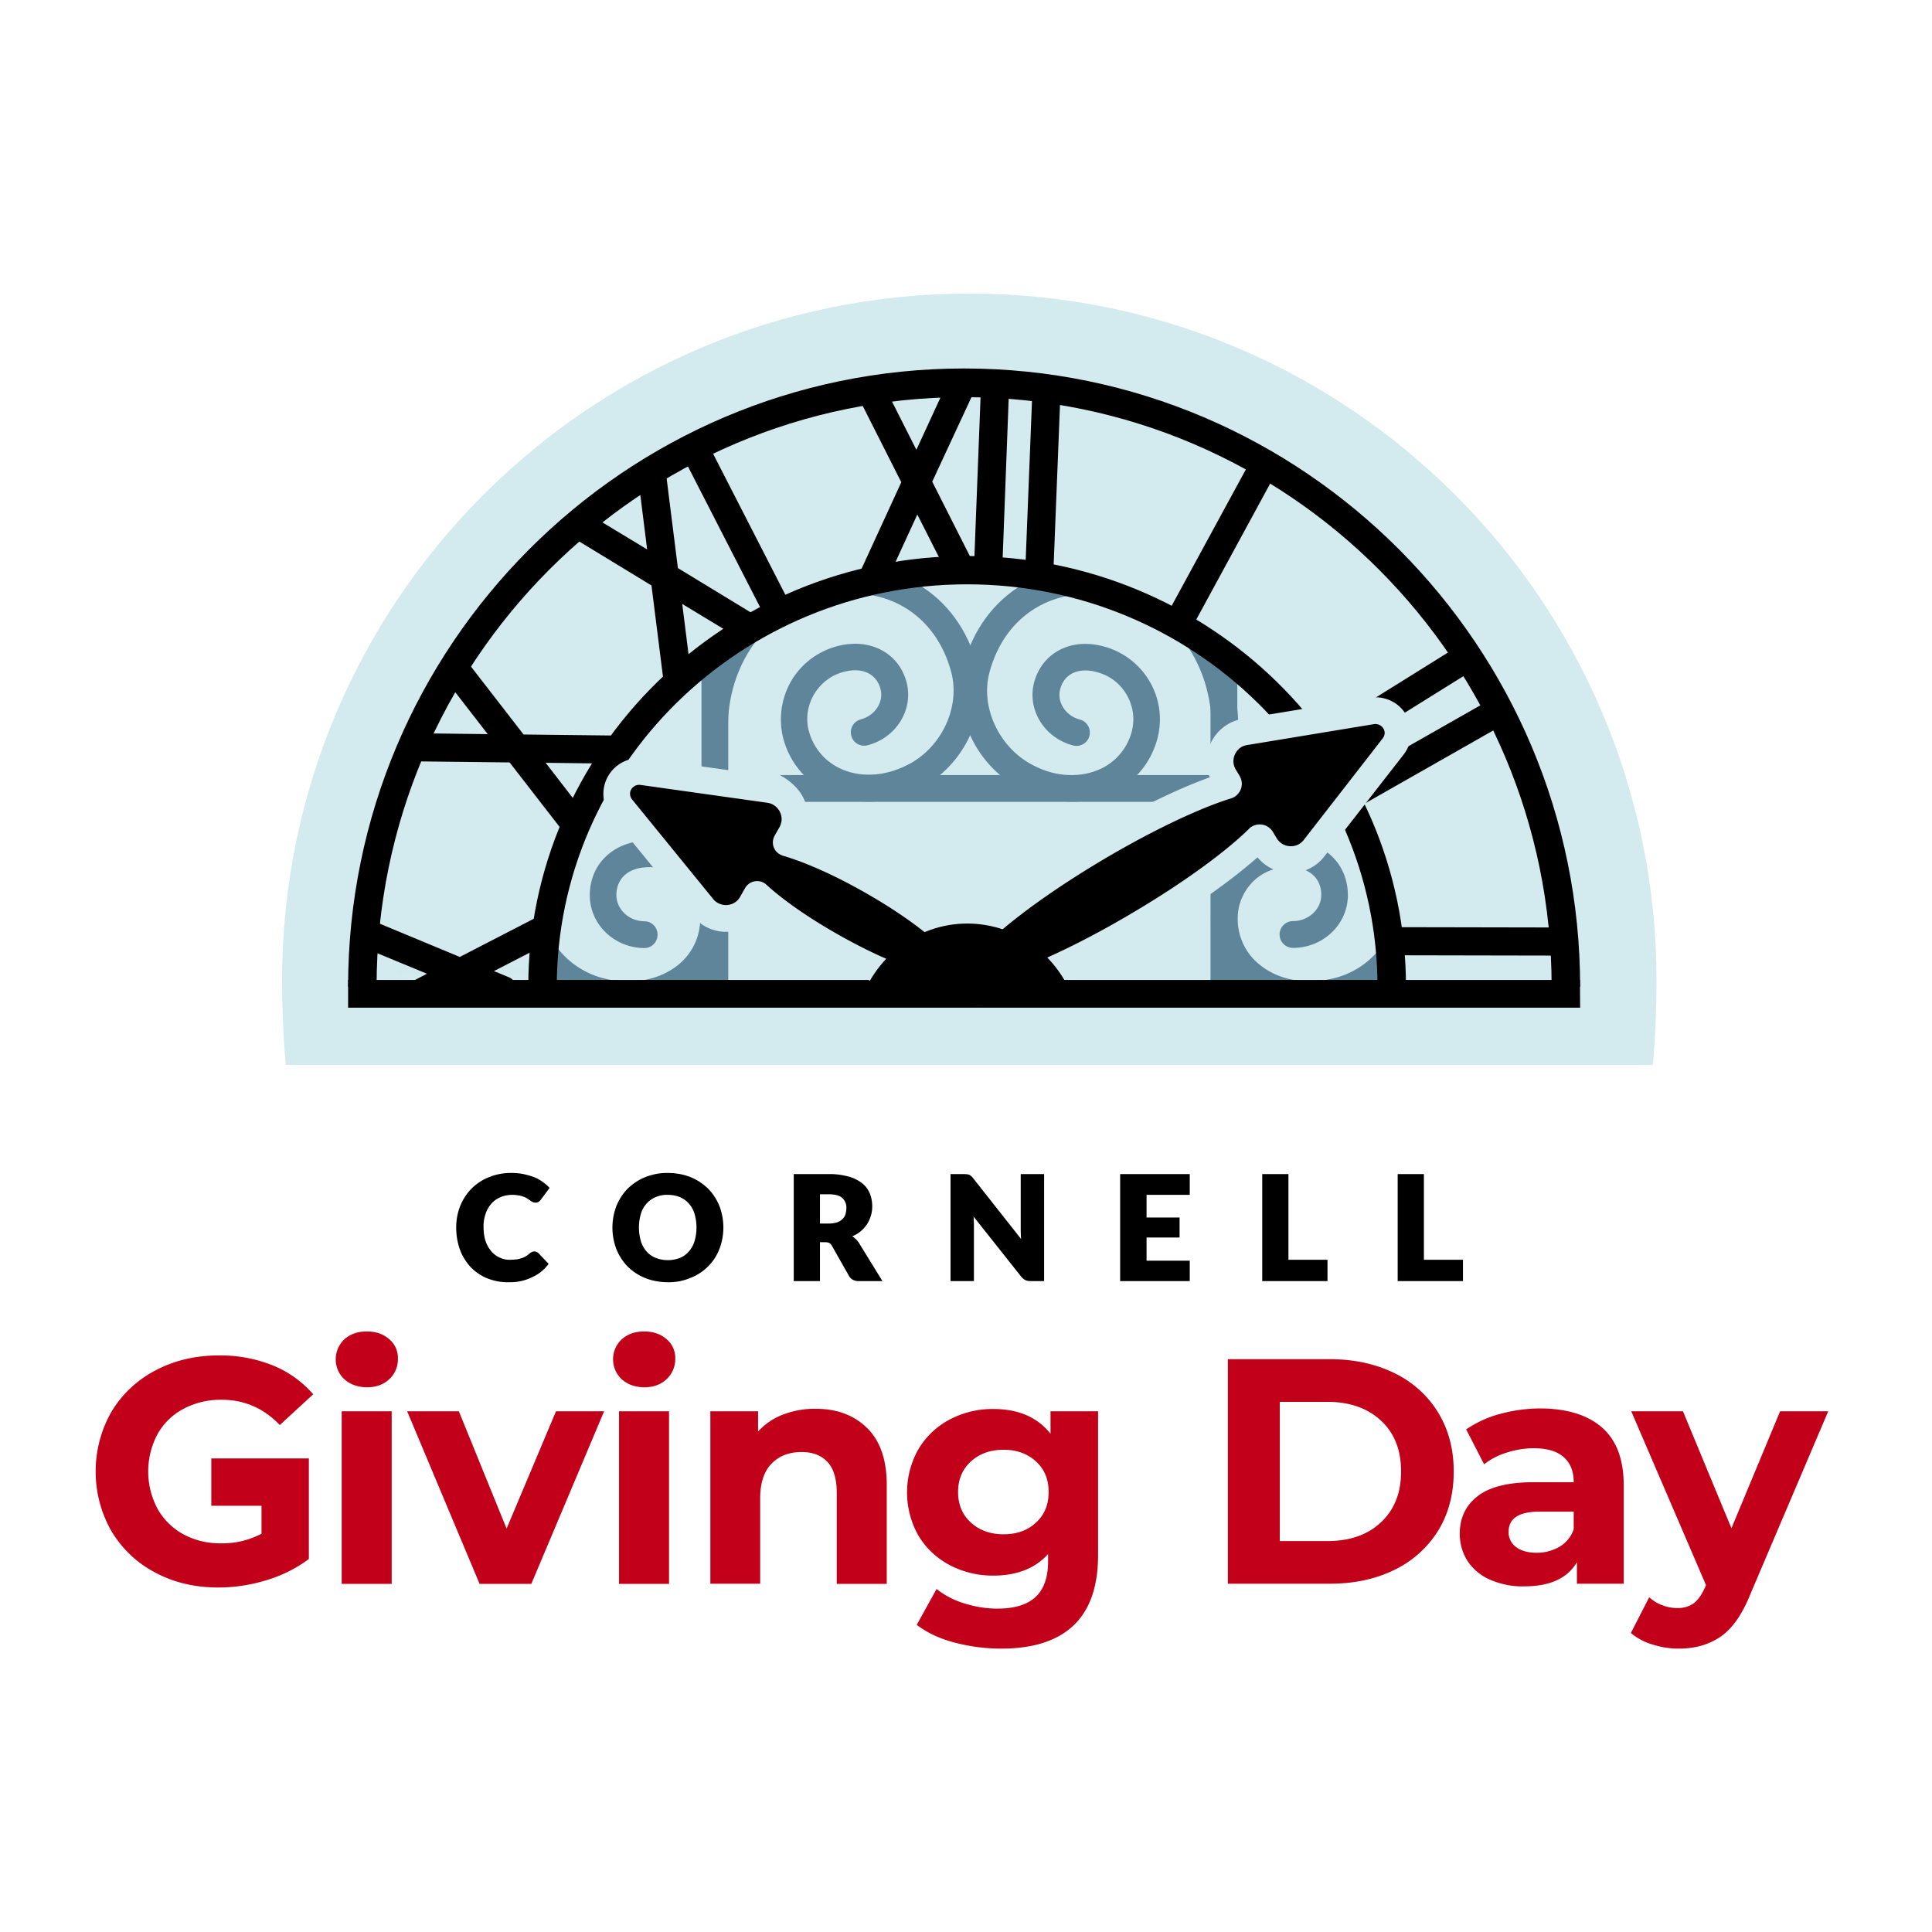
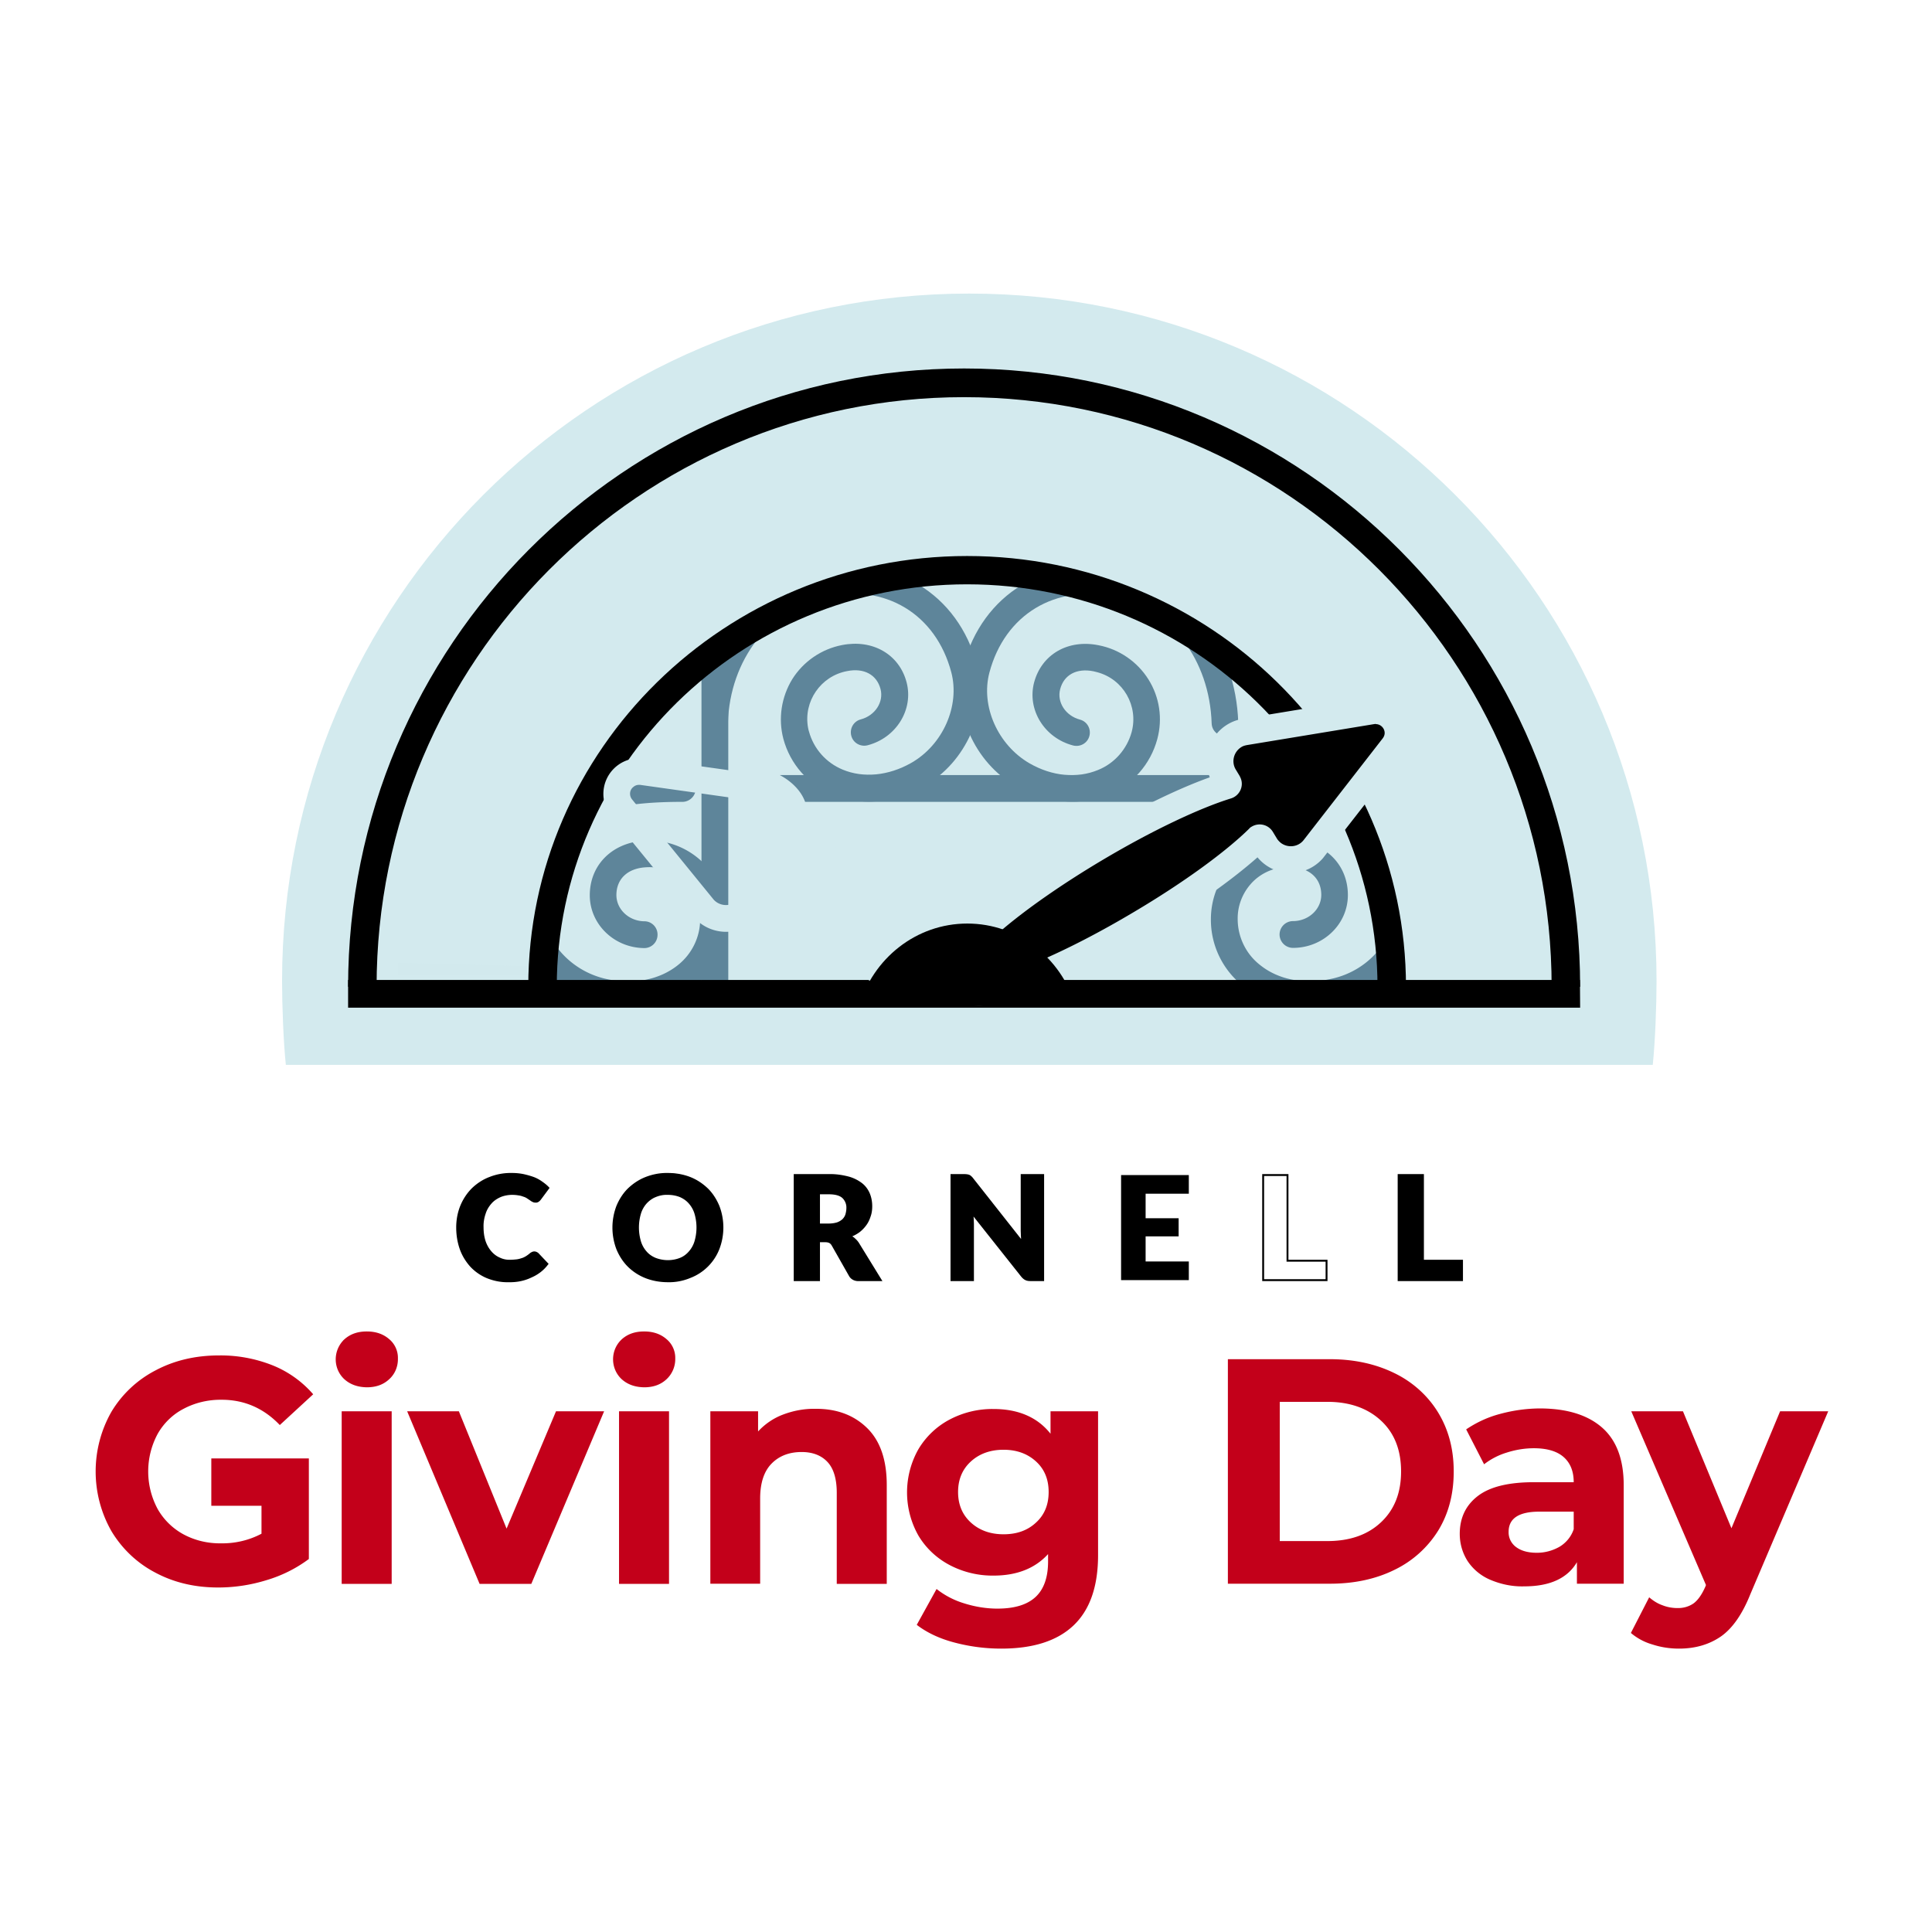
<svg xmlns="http://www.w3.org/2000/svg" xmlns:xlink="http://www.w3.org/1999/xlink" viewBox="0 0 1024 1024">
  <path d="M283 664.1c.3 0 .6.1.9.2s.6.3.9.6l5.1 5.4c-2.2 2.9-5.1 5.2-8.4 6.6-3.8 1.6-7.9 2.3-12 2.2-3.9.1-7.8-.7-11.4-2.2-3.2-1.4-6.1-3.4-8.5-6s-4.2-5.7-5.4-9c-1.3-3.6-1.9-7.5-1.9-11.3 0-3.9.7-7.8 2.2-11.5 2.7-6.9 8.3-12.3 15.2-14.9 3.8-1.4 7.8-2.2 11.8-2.1 2 0 4 .2 5.9.6 1.8.3 3.5.9 5.2 1.5 1.6.6 3 1.4 4.4 2.3a26.04 26.04 0 0 1 3.6 3l-4.4 5.9a4.74 4.74 0 0 1-1 1c-.5.3-1 .5-1.6.4-.5 0-.9-.1-1.3-.3s-.9-.5-1.3-.7l-1.5-1c-.6-.4-1.3-.7-1.9-1-.9-.3-1.7-.6-2.6-.7a21.59 21.59 0 0 0-3.5-.3c-2.2 0-4.4.4-6.4 1.2-1.9.8-3.6 2-5 3.5a16.36 16.36 0 0 0-3.2 5.6 23.4 23.4 0 0 0-1.2 7.4c0 2.6.4 5.2 1.2 7.6a16.36 16.36 0 0 0 3.2 5.6 13.47 13.47 0 0 0 4.7 3.5c1.8.8 3.8 1.2 5.7 1.2 1.1 0 2.2-.1 3.2-.2.9-.1 1.8-.3 2.7-.6.8-.3 1.6-.6 2.4-1.1s1.6-1 2.3-1.7c.3-.2.6-.5 1-.6.1 0 .5-.1.9-.1z" />
  <path d="M269.5 679.6c-4 .1-7.9-.7-11.6-2.2-3.3-1.4-6.3-3.5-8.7-6.1-2.4-2.7-4.3-5.8-5.5-9.2-1.3-3.7-1.9-7.6-1.9-11.5 0-4 .7-7.9 2.2-11.6 1.4-3.4 3.5-6.6 6.1-9.2 2.7-2.6 5.9-4.7 9.4-6 3.8-1.5 7.9-2.2 12-2.1 2 0 4 .2 6 .6 1.8.4 3.6.9 5.3 1.5 1.6.6 3.1 1.4 4.5 2.4 1.3.9 2.6 1.9 3.7 3.1l.3.3-4.6 6.2a5.73 5.73 0 0 1-1.1 1.1c-.6.4-1.2.6-1.9.5-.5 0-1-.1-1.5-.4-.5-.2-.9-.5-1.3-.8l-1.5-1c-.6-.4-1.2-.7-1.9-.9-.8-.3-1.7-.6-2.6-.7a19.53 19.53 0 0 0-3.4-.3c-2.1 0-4.3.4-6.2 1.2-1.8.8-3.5 1.9-4.8 3.4-1.4 1.6-2.5 3.4-3.1 5.4-.8 2.3-1.2 4.8-1.1 7.2 0 2.5.3 5 1.1 7.4.7 2 1.7 3.8 3.1 5.4 1.2 1.4 2.8 2.6 4.5 3.3a11.55 11.55 0 0 0 5.5 1.1c1.1 0 2.1-.1 3.2-.2.9-.1 1.7-.3 2.6-.6.8-.2 1.6-.6 2.3-1 .8-.5 1.5-1 2.2-1.6.3-.3.7-.5 1.1-.7.8-.4 1.6-.4 2.4-.1.4.2.8.4 1.1.7l5.4 5.7-.3.3c-2.2 3-5.2 5.3-8.6 6.8-4.1 2-8.2 2.7-12.4 2.6zm2-56.9c-4 0-7.9.7-11.6 2.1-3.4 1.3-6.4 3.3-9 5.8-2.5 2.5-4.5 5.5-5.9 8.8-1.4 3.6-2.1 7.4-2.1 11.3 0 3.8.6 7.6 1.8 11.2 1.1 3.3 2.9 6.3 5.3 8.9 2.3 2.5 5.2 4.5 8.4 5.8 3.5 1.5 7.3 2.2 11.1 2.1 4 .1 8.1-.7 11.8-2.2 3.1-1.4 5.9-3.5 8-6.2l-4.8-5.1c-.2-.2-.4-.4-.7-.5-.5-.2-1.1-.2-1.6.1-.3.1-.6.3-.9.6-.7.6-1.5 1.2-2.3 1.7s-1.6.9-2.5 1.1a12.66 12.66 0 0 1-2.8.6c-1.1.1-2.2.2-3.3.2-2 0-4.1-.4-5.9-1.2-1.9-.8-3.5-2.1-4.8-3.6-1.5-1.7-2.6-3.7-3.3-5.8-.8-2.5-1.2-5.1-1.2-7.8a24.64 24.64 0 0 1 1.2-7.6c.7-2.1 1.9-4.1 3.4-5.8 1.4-1.6 3.2-2.8 5.2-3.7 2.1-.9 4.4-1.3 6.6-1.3 1.2 0 2.4.1 3.6.3.9.2 1.8.4 2.7.8.7.3 1.4.6 2 1l1.5 1c.4.3.8.5 1.3.7a1.39 1.39 0 0 0 1.1.2c.5 0 .9-.1 1.3-.3l.9-.9 4.1-5.5c-1-1-2.1-1.9-3.2-2.6-1.4-.9-2.8-1.7-4.3-2.3-1.6-.7-3.4-1.2-5.1-1.5-2.1-.3-4.1-.4-6-.4zm111.4 27.9c0 3.8-.7 7.7-2.1 11.2-1.3 3.4-3.3 6.4-5.9 9s-5.7 4.6-9.1 6a33.37 33.37 0 0 1-23.7 0c-6.9-2.7-12.4-8.2-15-15.1-2.8-7.2-2.8-15.2 0-22.5 1.3-3.4 3.3-6.4 5.9-9s5.7-4.6 9.2-6c3.8-1.5 7.8-2.2 11.9-2.2 4-.1 8.1.7 11.8 2.2 3.4 1.4 6.5 3.4 9.1 6 2.5 2.6 4.5 5.6 5.9 9 1.3 3.7 2 7.6 2 11.4zm-13.2 0c0-2.5-.3-5-1.1-7.4-.6-2.1-1.7-4-3.1-5.6-1.3-1.5-3-2.7-4.9-3.5a14.9 14.9 0 0 0-6.6-1.2c-2.3 0-4.6.4-6.7 1.2-1.9.8-3.6 2-4.9 3.5-1.4 1.6-2.5 3.5-3.1 5.6-1.4 4.9-1.4 10 0 14.9.6 2.1 1.7 4 3.1 5.6 1.4 1.5 3 2.7 4.9 3.5 2.1.8 4.4 1.2 6.7 1.2s4.5-.4 6.6-1.2c1.9-.8 3.6-2 4.9-3.5 1.4-1.6 2.4-3.5 3.1-5.6.7-2.4 1.1-4.9 1.1-7.5z" />
  <path d="M354 679.6c-4.1 0-8.2-.7-12-2.2-3.5-1.4-6.7-3.5-9.3-6.1s-4.6-5.8-6-9.2c-2.8-7.4-2.8-15.5 0-22.9 1.4-3.4 3.4-6.6 6-9.2 2.7-2.6 5.8-4.7 9.3-6.1 3.8-1.5 7.9-2.3 12-2.2 4.1 0 8.2.7 12 2.2 3.5 1.4 6.6 3.5 9.3 6.1 2.6 2.6 4.6 5.8 6 9.2 2.8 7.3 2.8 15.5 0 22.8-2.7 7-8.3 12.6-15.3 15.3-3.8 1.6-7.9 2.4-12 2.3zm0-56.9c-4 0-8 .7-11.7 2.1-3.4 1.3-6.4 3.3-9 5.9-2.5 2.5-4.5 5.5-5.8 8.9a31.16 31.16 0 0 0 0 22.1c2.6 6.8 8 12.1 14.8 14.8a32.29 32.29 0 0 0 23.3 0c6.7-2.7 12.1-8 14.7-14.8a31.16 31.16 0 0 0 0-22.1c-1.3-3.3-3.3-6.3-5.8-8.9-2.6-2.6-5.6-4.6-9-5.9-3.6-1.4-7.5-2.2-11.5-2.1zm0 46.2c-2.3 0-4.7-.4-6.9-1.2-2-.8-3.7-2-5.1-3.6-1.4-1.7-2.5-3.7-3.2-5.8-1.5-5-1.5-10.3 0-15.2.7-2.1 1.7-4.1 3.2-5.8 1.4-1.6 3.2-2.8 5.1-3.6 2.2-.9 4.5-1.3 6.9-1.3 2.3 0 4.6.4 6.8 1.3 2 .8 3.7 2.1 5.1 3.6 1.4 1.7 2.5 3.7 3.2 5.8 1.5 5 1.5 10.3 0 15.2-.7 2.1-1.7 4.1-3.2 5.8-1.4 1.6-3.1 2.8-5.1 3.6-2.2.8-4.5 1.3-6.8 1.2zm0-35.6c-2.2-.1-4.4.3-6.5 1.2-1.8.7-3.4 1.9-4.8 3.4-1.4 1.6-2.4 3.4-3 5.4a25.9 25.9 0 0 0 0 14.6c.6 2 1.6 3.8 3 5.4 1.3 1.5 2.9 2.6 4.8 3.4 2.1.8 4.3 1.2 6.5 1.2s4.4-.4 6.4-1.2c1.8-.7 3.4-1.9 4.7-3.4 1.4-1.6 2.4-3.4 3-5.4a25.9 25.9 0 0 0 0-14.6c-.6-2-1.6-3.8-3-5.4-1.3-1.5-2.9-2.6-4.7-3.4-2-.8-4.2-1.2-6.4-1.2zm80.1 24.6v20.6h-12.9v-55.7h18.1c3.5-.1 6.9.4 10.3 1.2 2.5.7 4.9 1.8 7 3.5 1.7 1.4 3.1 3.2 3.9 5.2.8 2.1 1.3 4.3 1.2 6.6 0 1.7-.2 3.5-.7 5.1s-1.2 3.1-2.2 4.5-2.2 2.6-3.5 3.7c-1.5 1.1-3.1 2-4.8 2.6.9.4 1.7 1 2.4 1.6.8.7 1.5 1.4 2 2.3l11.8 19.4H455c-1.9.1-3.7-.8-4.7-2.5l-9.2-16.2c-.3-.6-.8-1.2-1.4-1.5-.7-.3-1.5-.5-2.3-.5l-3.3.1zm0-8.9h5.2c1.5 0 3-.2 4.5-.7 1.1-.4 2.1-1 3-1.9.8-.8 1.4-1.7 1.7-2.8.4-1.1.5-2.3.5-3.4.1-2.2-.8-4.3-2.4-5.7s-4.1-2.1-7.4-2.1H434l.1 16.6z" />
  <path d="M467.7 679h-12.6c-2.1.1-4.1-.9-5.1-2.7l-9.2-16.2c-.3-.5-.7-1-1.3-1.3s-1.4-.4-2.1-.4h-2.8V679h-13.9v-56.7h18.6c3.5-.1 7 .4 10.5 1.3 2.6.7 5 1.9 7.1 3.5 1.8 1.4 3.2 3.3 4.1 5.4.9 2.2 1.3 4.5 1.3 6.8 0 1.8-.2 3.6-.8 5.3-.5 1.6-1.2 3.2-2.2 4.6a18.48 18.48 0 0 1-3.6 3.8c-1.2.9-2.6 1.7-4 2.3.6.3 1.1.7 1.6 1.2.8.7 1.5 1.5 2.1 2.5l12.3 20zm-34.1-21.6h3.8c.9 0 1.8.1 2.6.5.7.4 1.2 1 1.6 1.7l9.3 16.2c.9 1.5 2.5 2.3 4.2 2.2h10.8l-11.4-18.6c-.5-.8-1.1-1.6-1.9-2.2-.7-.6-1.5-1.1-2.3-1.5l-1-.5 1.1-.4c1.7-.6 3.3-1.5 4.7-2.6 1.3-1 2.5-2.2 3.4-3.5s1.6-2.8 2.1-4.3c.5-1.6.7-3.3.7-5 0-2.2-.4-4.4-1.2-6.4s-2.1-3.7-3.8-5c-2-1.6-4.3-2.8-6.8-3.4-3.3-.9-6.7-1.3-10.2-1.2h-17.6V678h11.9v-20.6zm5.7-7.9h-5.7V632h5.7c3.5 0 6 .7 7.7 2.2s2.7 3.8 2.6 6.1c0 1.2-.2 2.4-.6 3.6-.4 1.1-1 2.2-1.8 3-.9.9-2 1.6-3.2 2-1.5.5-3.1.7-4.7.6zm-4.7-1h4.7a15.4 15.4 0 0 0 4.3-.6c1.1-.4 2-.9 2.9-1.7.7-.7 1.3-1.6 1.6-2.6.3-1.1.5-2.2.5-3.3.1-2-.7-4-2.2-5.4-1.5-1.3-3.9-1.9-7.1-1.9h-4.7v15.5zm77.8-25.6a1.93 1.93 0 0 1 1 .3l.9.6c.3.3.7.6 1 1l26.5 33.5-.2-3.1-.1-2.9v-29.5h11.4v55.7h-6.7c-.9 0-1.7-.1-2.5-.5a5.51 5.51 0 0 1-2-1.7l-26.3-33.2.2 2.9.1 2.6v29.9h-11.4v-55.7h6.8c.4 0 .9 0 1.3.1z" />
  <path d="M553.4 679h-7.2c-.9 0-1.9-.1-2.7-.5-.9-.4-1.6-1.1-2.2-1.8L516 644.8c0 .4.1.8.1 1.2l.1 2.7V679h-12.4v-56.7h7.3c.5 0 1 0 1.5.1.4 0 .8.2 1.2.3.4.2.7.4 1 .7.4.3.7.7 1 1.1l25.4 32.2c0-.5-.1-1-.1-1.5l-.1-2.9v-30h12.4V679zm-38.7-37.4l27.3 34.5c.5.7 1.1 1.2 1.8 1.5s1.5.4 2.3.4h6.2v-54.7H542v29l.1 2.8.2 3.1.2 1.7-27.5-34.8c-.3-.4-.6-.7-.9-1-.2-.2-.5-.4-.8-.5s-.6-.2-.9-.2c-.4-.1-.9-.1-1.4-.1h-6.3V678h10.4v-29.3l-.1-2.6-.2-2.8-.1-1.7zm115.4-18.8v9.9h-22.9v13h17.5v9.6h-17.5v13.3h22.9v9.9h-35.9v-55.7h35.9z" />
-   <path d="M630.6 679h-36.9v-56.7h36.9v11h-22.9v12h17.5v10.6h-17.5v12.3h22.9V679zm-35.9-1h34.9v-8.9h-22.9v-14.3h17.5v-8.6h-17.5v-14h22.9v-9h-34.9V678zm87.8-9.8h20.7v10.3h-33.7v-55.7h13v45.4z" />
  <path d="M703.6 679H669v-56.7h13.9v45.4h20.7V679zm-33.6-1h32.6v-9.3h-20.7v-45.4H670V678zm84.3-9.8H775v10.3h-33.6v-55.7h12.9v45.4z" />
  <path d="M775.4 679h-34.6v-56.7h13.9v45.4h20.7V679zm-33.6-1h32.6v-9.3h-20.7v-45.4h-11.9V678z" />
  <path d="M182.5 731c-5.8-5.4-6.1-14.5-.7-20.4.2-.3.5-.5.7-.7 3.1-2.8 7-4.2 11.9-4.2s8.8 1.4 11.9 4.1c3 2.5 4.7 6.3 4.6 10.2.1 4.2-1.5 8.2-4.6 11-3.1 2.9-7 4.3-11.9 4.3-4.9-.1-8.8-1.5-11.9-4.3zm-1.4 17h26.5v91.5h-26.5V748zm139.1 0l-38.6 91.5h-27.4L215.8 748h27.4l25.3 62.2 26.2-62.2h25.5zm9.3-17c-5.8-5.4-6.1-14.6-.7-20.4l.7-.7c3.1-2.8 7-4.2 11.9-4.2s8.8 1.4 11.9 4.1c3 2.5 4.7 6.3 4.6 10.2.1 4.2-1.6 8.2-4.6 11-3.1 2.9-7 4.3-11.9 4.3-4.9-.1-8.8-1.5-11.9-4.3zm-1.4 17h26.5v91.5h-26.5V748zm131.4 8.8c7 6.8 10.5 16.9 10.5 30.3v52.4h-26.5v-48.3c0-7.2-1.6-12.7-4.8-16.2s-7.8-5.4-13.8-5.4c-6.7 0-12 2.1-16 6.2s-6 10.3-6 18.4v45.2h-26.4V748h25.3v10.7c3.6-3.9 8.1-7 13.1-8.9 5.5-2.1 11.3-3.2 17.2-3.1 11.3-.1 20.4 3.3 27.4 10.1zM582 748v76.2c0 16.8-4.4 29.2-13.1 37.4s-21.5 12.2-38.2 12.2c-8.5 0-16.9-1.1-25.1-3.3-7.9-2.1-14.5-5.3-19.7-9.3l10.5-19a44.26 44.26 0 0 0 14.6 7.6c5.7 1.8 11.7 2.8 17.6 2.8 9.2 0 15.9-2.1 20.3-6.2s6.6-10.4 6.6-18.8v-3.9c-6.9 7.6-16.6 11.4-28.9 11.4-8 .1-16-1.8-23.1-5.5-6.9-3.6-12.6-8.9-16.6-15.5a46.46 46.46 0 0 1 0-46.2c4-6.6 9.7-12 16.6-15.6 7.1-3.7 15-5.6 23-5.5 13.3 0 23.4 4.4 30.3 13.1V748H582zm-32.9 59c4.5-4.1 6.7-9.5 6.7-16.2s-2.2-12.1-6.7-16.2-10.2-6.2-17.2-6.2-12.8 2.1-17.3 6.2-6.8 9.5-6.8 16.2 2.3 12.1 6.8 16.2 10.3 6.2 17.3 6.2 12.7-2 17.2-6.2zm101.7-86.6h54c12.9 0 24.3 2.5 34.3 7.4 9.5 4.6 17.6 11.8 23.1 20.8s8.3 19.4 8.3 31.3-2.7 22.3-8.2 31.3c-5.6 9-13.6 16.2-23.1 20.8-9.9 4.9-21.3 7.4-34.3 7.4h-54.1v-119zm52.7 96.4c11.9 0 21.4-3.3 28.5-10s10.6-15.6 10.6-26.9-3.5-20.3-10.6-26.9-16.6-10-28.5-10h-25.2v73.8h25.2zm145.7-60.1c7.6 6.7 11.4 16.9 11.4 30.5v52.2h-24.8V828c-5 8.5-14.3 12.8-27.9 12.8-6.3.2-12.5-1.1-18.3-3.6-4.8-2.1-8.9-5.5-11.8-9.9-2.7-4.3-4.1-9.2-4.1-14.3 0-8.5 3.2-15.2 9.6-20.1s16.3-7.3 29.7-7.3h21.1c0-5.8-1.8-10.2-5.3-13.3s-8.8-4.7-15.8-4.7c-4.9 0-9.7.8-14.4 2.3a37.08 37.08 0 0 0-12 6.2l-9.5-18.5c5.5-3.7 11.5-6.5 18-8.2 7-1.9 14.2-2.9 21.5-2.9 14.1.1 25 3.5 32.6 10.2zm-22.6 63.1c3.5-2.1 6.2-5.4 7.5-9.3v-9.3h-18.2c-10.9 0-16.3 3.6-16.3 10.7-.1 3.2 1.4 6.2 4 8.1 2.7 2 6.3 3 11 3 4.2 0 8.3-1.1 12-3.2zM969 748l-41.3 97c-4.2 10.5-9.4 18-15.5 22.3-6.2 4.3-13.6 6.5-22.3 6.5-4.8 0-9.5-.7-14.1-2.2-4.2-1.2-8.1-3.3-11.4-6.1l9.7-18.9c2.1 1.8 4.4 3.3 7 4.2 2.5 1 5.2 1.5 7.9 1.5 3.2.1 6.3-.8 8.8-2.6 2.3-1.8 4.3-4.7 6.1-8.8l.3-.8-39.6-92.1H892l25.7 62 25.8-62H969zm-805.2 25H112v25.1h26.6v14.8c-6.6 3.5-14 5.2-21.4 5.1-7 .1-13.9-1.5-20-4.8-5.7-3.1-10.5-7.8-13.7-13.5-6.6-12.4-6.6-27.2 0-39.6 3.2-5.7 8-10.4 13.8-13.4 6.2-3.3 13.2-4.9 20.2-4.8 12 0 22.3 4.5 30.8 13.4L166 739c-5.8-6.7-13.2-12-21.4-15.3a74.59 74.59 0 0 0-28.4-5.3c-12.5 0-23.7 2.6-33.7 7.9-9.7 5-17.8 12.6-23.4 21.9-11.2 19.6-11.2 43.8 0 63.4 5.6 9.3 13.6 16.9 23.2 21.9 9.9 5.3 21 7.9 33.3 7.9 8.7 0 17.3-1.3 25.7-3.9 8.1-2.4 15.7-6.2 22.4-11.2V773h.1z" fill="#c3001a" />
  <path d="M733 515.3h99v3.9h-99v-3.9zm-421.4 1.4H211.1v-6.4l93.4 2.5 7.1 3.9z" fill="#d2e9ed" />
  <path d="M876 564.4c1.3-12.6 2-31.5 2-44.5 0-201.2-163.1-364.3-364.3-364.3S149.5 318.7 149.5 519.9c0 13 .7 31.9 2 44.5H876z" fill="#d3eaee" />
  <path d="M311.6 516.7H211.1v-6.4l93.4 2.5 7.1 3.9z" fill="#d2e9ed" />
  <defs>
    <path id="A" d="M738.5,528.9H288.9c0-124.1,100.6-224.8,224.8-224.8S738.5,404.7,738.5,528.9z" />
  </defs>
  <clipPath id="B">
    <use xlink:href="#A" />
  </clipPath>
  <g clip-path="url(#B)" fill="#5e859a">
    <path d="M333 534.3c-5.1 0-10.2-.6-15.2-1.7-26-5.9-44.9-28.7-44.9-54.3 0-48 25.6-67.5 88.5-67.5 3.9-.1 7.2 2.9 7.4 6.8.1 3.9-2.9 7.2-6.8 7.4h-.5c-15.6 0-28.1 1.2-38 3.6-1.3.3-3.8-11.6-3.8-11.6s-2.5 13.4-3.7 13.8c-23.2 8.1-28.9 24.5-28.9 47.5 0 19 14.3 36 33.9 40.5 14.5 3.3 28.4.6 38.2-7.2 7.5-5.9 11.9-14.9 11.9-24.4 0-7.7-3.2-15.1-8.8-20.4-5.4-5.1-12.7-7.7-20.2-7.1-9.5.6-15.4 6.2-15.4 14.7 0 7.6 6.7 13.9 15 13.9 3.9.1 7 3.4 6.8 7.4a7.01 7.01 0 0 1-6.8 6.8c-16.1 0-29.1-12.6-29.1-28 0-16 11.8-27.8 28.7-28.9 11.3-.8 22.4 3.2 30.7 11 8.4 8 13.2 19.1 13.2 30.7.1 13.9-6.3 27-17.2 35.5-9.5 7.5-21.8 11.5-35 11.5zm361 .1c-13.2 0-25.5-4-35-11.7-10.9-8.5-17.3-21.6-17.2-35.5 0-11.6 4.7-22.8 13.2-30.8 8.3-7.8 19.4-11.7 30.7-10.9 16.9 1 28.7 12.9 28.7 28.9 0 15.5-13.1 28-29.1 28a7.13 7.13 0 0 1-7.1-7.1 7.13 7.13 0 0 1 7.1-7.1c8.2 0 15-6.2 15-13.9 0-8.5-5.9-14.1-15.4-14.7-7.4-.5-14.7 2-20.2 7.1-5.6 5.3-8.8 12.7-8.7 20.4 0 9.5 4.4 18.6 11.9 24.4 9.8 7.9 23.8 10.5 38.2 7.2 19.7-4.4 33.9-21.5 33.9-40.5 0-33.8-12.2-53.4-74.4-53.4a7.13 7.13 0 0 1-7.1-7.1 7.13 7.13 0 0 1 7.1-7.1c62.9 0 88.5 19.6 88.5 67.5 0 25.6-18.9 48.4-45 54.3-4.9 1.4-10 2-15.1 2z" />
    <path d="M800.2 410.8H413.3c6.1 3.2 11.4 8.4 13.4 14.2h373.5c3.9.1 7.2-2.9 7.4-6.8.1-3.9-2.9-7.2-6.8-7.4h-.6zM378.9 533.2a7.13 7.13 0 0 1-7.1-7.1V236a7.13 7.13 0 0 1 7.1-7.1 7.13 7.13 0 0 1 7.1 7.1v290.1c0 4-3.2 7.1-7.1 7.1z" />
-     <path d="M648.7 533.2a7.13 7.13 0 0 1-7.1-7.1V236c-.1-3.9 2.9-7.2 6.8-7.4 3.9-.1 7.2 2.9 7.4 6.8V526c0 4.1-3.2 7.2-7.1 7.2z" />
    <path d="M568 424.9c-10.3-.1-20.5-2.9-29.4-8.1-22.3-12.7-34.3-40.2-28-64 10.1-38.1 44.4-58.9 83.4-50.4 35.9 7.8 60.9 40.1 62.3 80.5.1 3.9-2.9 7.2-6.8 7.3s-7.2-2.9-7.3-6.8c-1.1-33.8-21.7-60.8-51.1-67.1-31.7-6.8-58.5 9.3-66.7 40.2-4.7 17.8 4.5 38.4 21.3 48.1 12 6.9 25.2 8.1 36.3 3.5 8.7-3.5 15.3-11 17.8-20.1 3.7-13.8-4.4-28-18.2-31.7-.7-.2-1.3-.3-2-.5-8.9-1.8-15.7 1.8-17.7 9.5-1.8 6.9 2.9 14.1 10.5 16.1 3.8 1 6 4.9 5 8.7s-4.9 6-8.7 5c-15.2-4-24.4-19-20.6-33.4 4-14.9 18-23 34.2-19.7 10.9 2.1 20.5 8.7 26.4 18.1s7.6 20.8 4.7 31.6c-3.6 13.4-13.2 24.3-26 29.5-6.1 2.5-12.7 3.8-19.4 3.7z" />
    <path d="M460.6 424.9c-6.7 0-13.2-1.3-19.4-3.8-12.8-5.2-22.4-16.1-26-29.5-2.8-10.7-1.1-22.1 4.7-31.6 5.9-9.4 15.5-16 26.4-18.1 16.2-3.2 30.3 4.9 34.2 19.7 3.8 14.4-5.4 29.4-20.6 33.4-3.8 1-7.7-1.2-8.7-5s1.2-7.7 5-8.7c7.6-2 12.3-9.2 10.5-16.1-2-7.6-8.8-11.3-17.7-9.5-14 2.6-23.3 16.1-20.7 30.1.1.7.3 1.3.5 2 2.5 9.1 9.1 16.5 17.8 20.1 11 4.6 24.3 3.3 36.3-3.5 16.9-9.6 26-30.3 21.3-48.1-8.2-30.9-35-47-66.7-40.2-29.4 6.4-50.6 33.3-51.7 67.1-.1 3.9-2.9 7-6.8 6.8-3.9-.1-7-3.4-6.8-7.3 1.4-40.4 26.4-72.7 62.3-80.5 39-8.4 73.3 12.3 83.4 50.4 6.3 23.8-5.7 51.3-28 64-8.8 5.4-18.9 8.2-29.3 8.3z" />
  </g>
  <path d="M837.5 523h-15.1c0-172.4-139.7-312.5-311.4-312.5S199.6 350.7 199.6 523h-15.1c0-180.7 146.5-327.7 326.5-327.7S837.5 342.4 837.5 523zm-92.3 0h-15.1c0-117.6-97.6-213.3-217.5-213.3S295.1 405.4 295.1 523H280c0-125.9 104.4-228.3 232.6-228.3S745.2 397.1 745.2 523z" />
  <path d="M837.5,534.1h-653v-14.7h652.9" />
-   <path d="M738.5,523.7V534" fill="#241f20" />
-   <path d="M301.5 444.6l-31.4-40.5-52.9-.6.2-14.9 41.1.5-26.1-33.7 11.8-9.1 33.3 43 52.8.6-.2 14.9-40.9-.5 24.1 31.2-11.8 9.1zm-78.3 89c-4.1 0-7.5-3.3-7.5-7.4 0-2.8 1.6-5.4 4.1-6.7l6.5-3.4-31.2-12.9c-3.8-1.6-5.6-5.9-4-9.8s5.9-5.6 9.8-4l42.8 17.8 40.5-20.9c3.7-1.9 8.2-.5 10.1 3.2s.5 8.2-3.2 10.1l-29.3 15.1 7.8 3.2c3.8 1.6 5.6 5.9 4 9.8-1.6 3.8-5.9 5.6-9.8 4l-19.4-8.1-17.7 9.1c-1.1.6-2.3.9-3.5.9zm233-231.2l13.5 6.2 16.5-35.9 18.6 36.7 11.4-5.8-.1 2.9 14.9.6 4.1-108.5-14.9-.6-3.9 101.2-22.2-43.9L517 206l-13.5-6.2-17.8 38.6-18.5-36.6-13.3 6.7 23.8 47.1-21.5 46.8zm87 5.4l4.3-108.5 14.9.6-4.3 108.5-14.9-.6zm-146.4 33.6l7.7-12.8-45.2-27.5-6.8-54.1-14.8 1.9 5.3 42.3-35.1-21.2-7.8 12.8 45.2 27.5 6.4 50.8 14.8-1.9-4.9-39.1 35.2 21.3zM704 419.7l92.8-52.8 7.4 13-92.8 52.8-7.4-13zm-16.2-24.2l90.8-56.6 7.9 12.7-90.8 56.6-7.9-12.7zM730 506.3v-14.9l105.1.2v14.9l-105.1-.2zm-100.8-169l51.2-94.2-13.1-7.1-50.7 93.2 12.6 8.1zm-208.9-14.2l-.6-1.2v-1.1h-.6l-47.6-92.9-13.3 6.8 46.6 90.9v11.9c4.4-5.7 9.6-10.5 15.5-14.4zm80.2 201.1c-12 0-34.6-8.6-59.1-22.4-16-9-30.6-19.1-40-27.8l-2.8 4.7c-4.3 7.6-13.9 10.3-21.4 6-1.7-1-3.2-2.2-4.5-3.8l-43.1-52.8c-4.1-5-3.4-12.5 1.7-16.6 2.1-1.7 4.7-2.6 7.4-2.7.6 0 1.1 0 1.7.1l67.5 9.5c8.6 1.2 14.6 9.2 13.4 17.8-.3 1.9-.9 3.8-1.9 5.5l-2.6 4.6c12.3 3.8 28.5 11.1 44.5 20.1 15.1 8.5 28.6 17.8 38.1 26.1 7.9 7 17.9 17.2 13 26-1.5 2.7-4.7 5.8-11.9 5.7z" />
  <path d="M338.6 416h.7l67.5 9.5c4.7.7 8 5.1 7.4 9.8-.2 1.1-.5 2.1-1 3l-2.6 4.6c-2 3.5-.8 7.9 2.7 9.9.5.3 1 .5 1.5.7 11.4 3.3 26.8 10 43 19.2 30.3 17.1 52 36.1 48.4 42.4-.8 1.4-2.8 2.1-5.7 2.1-10.2 0-32.1-8.2-55.6-21.5-16.2-9.1-30-18.8-38.7-26.8a7.33 7.33 0 0 0-4.9-1.9c-2.6 0-5.1 1.4-6.4 3.7l-2.6 4.6c-2.3 4.2-7.6 5.6-11.8 3.3-.9-.5-1.8-1.2-2.5-2.1l-43-52.8c-1.6-2-1.4-5 .7-6.6.8-.7 1.8-1.1 2.9-1.1m0-14.1c-10.4 0-18.8 8.5-18.8 18.9 0 4.3 1.5 8.5 4.3 11.9l43.1 52.8c8 9.8 22.3 11.2 32.1 3.2 1.4-1.1 2.7-2.4 3.7-3.9 11 8.7 22.6 16.4 34.9 23.2 9.7 5.5 42.9 23.3 62.6 23.3 11.1 0 16.1-5.8 18-9.3 8.3-14.8-8.2-29.3-14.5-34.8-9.9-8.6-23.8-18.2-39.3-26.9a252.21 252.21 0 0 0-37.9-17.9c4.6-11.7-1.1-25-12.8-29.6-1.7-.7-3.4-1.1-5.2-1.4l-67.5-9.5c-.9 0-1.8-.1-2.7 0z" fill="#d3eaee" />
  <path d="M518.6 525.9c-6.9 0-10.1-3-11.6-5.5-4.5-7.6 1.1-17.4 18.9-32.6 13.8-11.8 33.2-25.4 54.8-38.2 26.4-15.7 51.7-27.8 69.6-33.3.3-.1.6-.3.7-.7.2-.3.1-.7-.1-1l-2-3.2c-4.4-7.5-2-17.1 5.5-21.6 1.7-1 3.6-1.7 5.5-2l67.3-11.1c.7-.1 1.3-.2 2-.2 6.5 0 11.8 5.4 11.7 11.9 0 2.6-.9 5.1-2.5 7.1l-42 53.8c-3 3.8-7.6 6.1-12.4 6.1-5.6 0-10.7-2.9-13.5-7.7l-2-3.3c-.2-.4-.6-.6-1-.5-.3 0-.6.1-.8.3-13.3 13-36.1 29.5-62.5 45.2-37 22.3-70.7 36.6-85.6 36.5z" />
  <path d="M729.2 383.8c2.6 0 4.7 2.2 4.7 4.7 0 1-.4 2-1 2.8L691 445.2c-2.9 3.8-8.4 4.4-12.2 1.5-.8-.7-1.6-1.5-2.1-2.4l-2-3.3a8.17 8.17 0 0 0-11.2-2.9c-.6.3-1.1.7-1.5 1.2-12.3 12.1-34.5 28.4-61.2 44.2-36.1 21.5-69.1 35.4-82.2 35.4-2.8 0-4.7-.6-5.5-2-4.5-7.7 27.4-35 71.3-61.1 26.6-15.8 51.5-27.5 68-32.6 4.3-1.3 6.8-5.9 5.4-10.2-.2-.6-.5-1.2-.8-1.8l-2-3.3c-2.5-4.1-1.1-9.4 2.9-11.9.9-.6 2-.9 3.1-1.1l67.3-11.1c.3 0 .5-.1.8-.1m0-14.1a16.28 16.28 0 0 0-3.1.3L658.7 381c-12.4 2-20.9 13.8-18.8 26.2.3 1.6.7 3.2 1.3 4.8-17.7 6.3-40.6 17.6-64.2 31.6-21.9 13-41.7 26.8-55.8 38.9-9.7 8.3-29.9 25.6-20.4 41.6 2 3.3 6.9 8.9 17.7 8.9 19.6 0 59-19.3 89.5-37.4 23.6-14 44.5-28.8 58.5-41.2 8 9.7 22.4 11.1 32.1 3 1.3-1.1 2.4-2.2 3.4-3.6l41.9-53.8c6.4-8.2 4.9-20.1-3.3-26.5-3.3-2.5-7.3-3.9-11.5-3.9z" fill="#d3eaee" />
  <path d="M455.2,533.6c7.4-25.5,30.3-44.1,57.5-44.1c26.9,0,49.7,18.2,57.3,43.4" />
</svg>